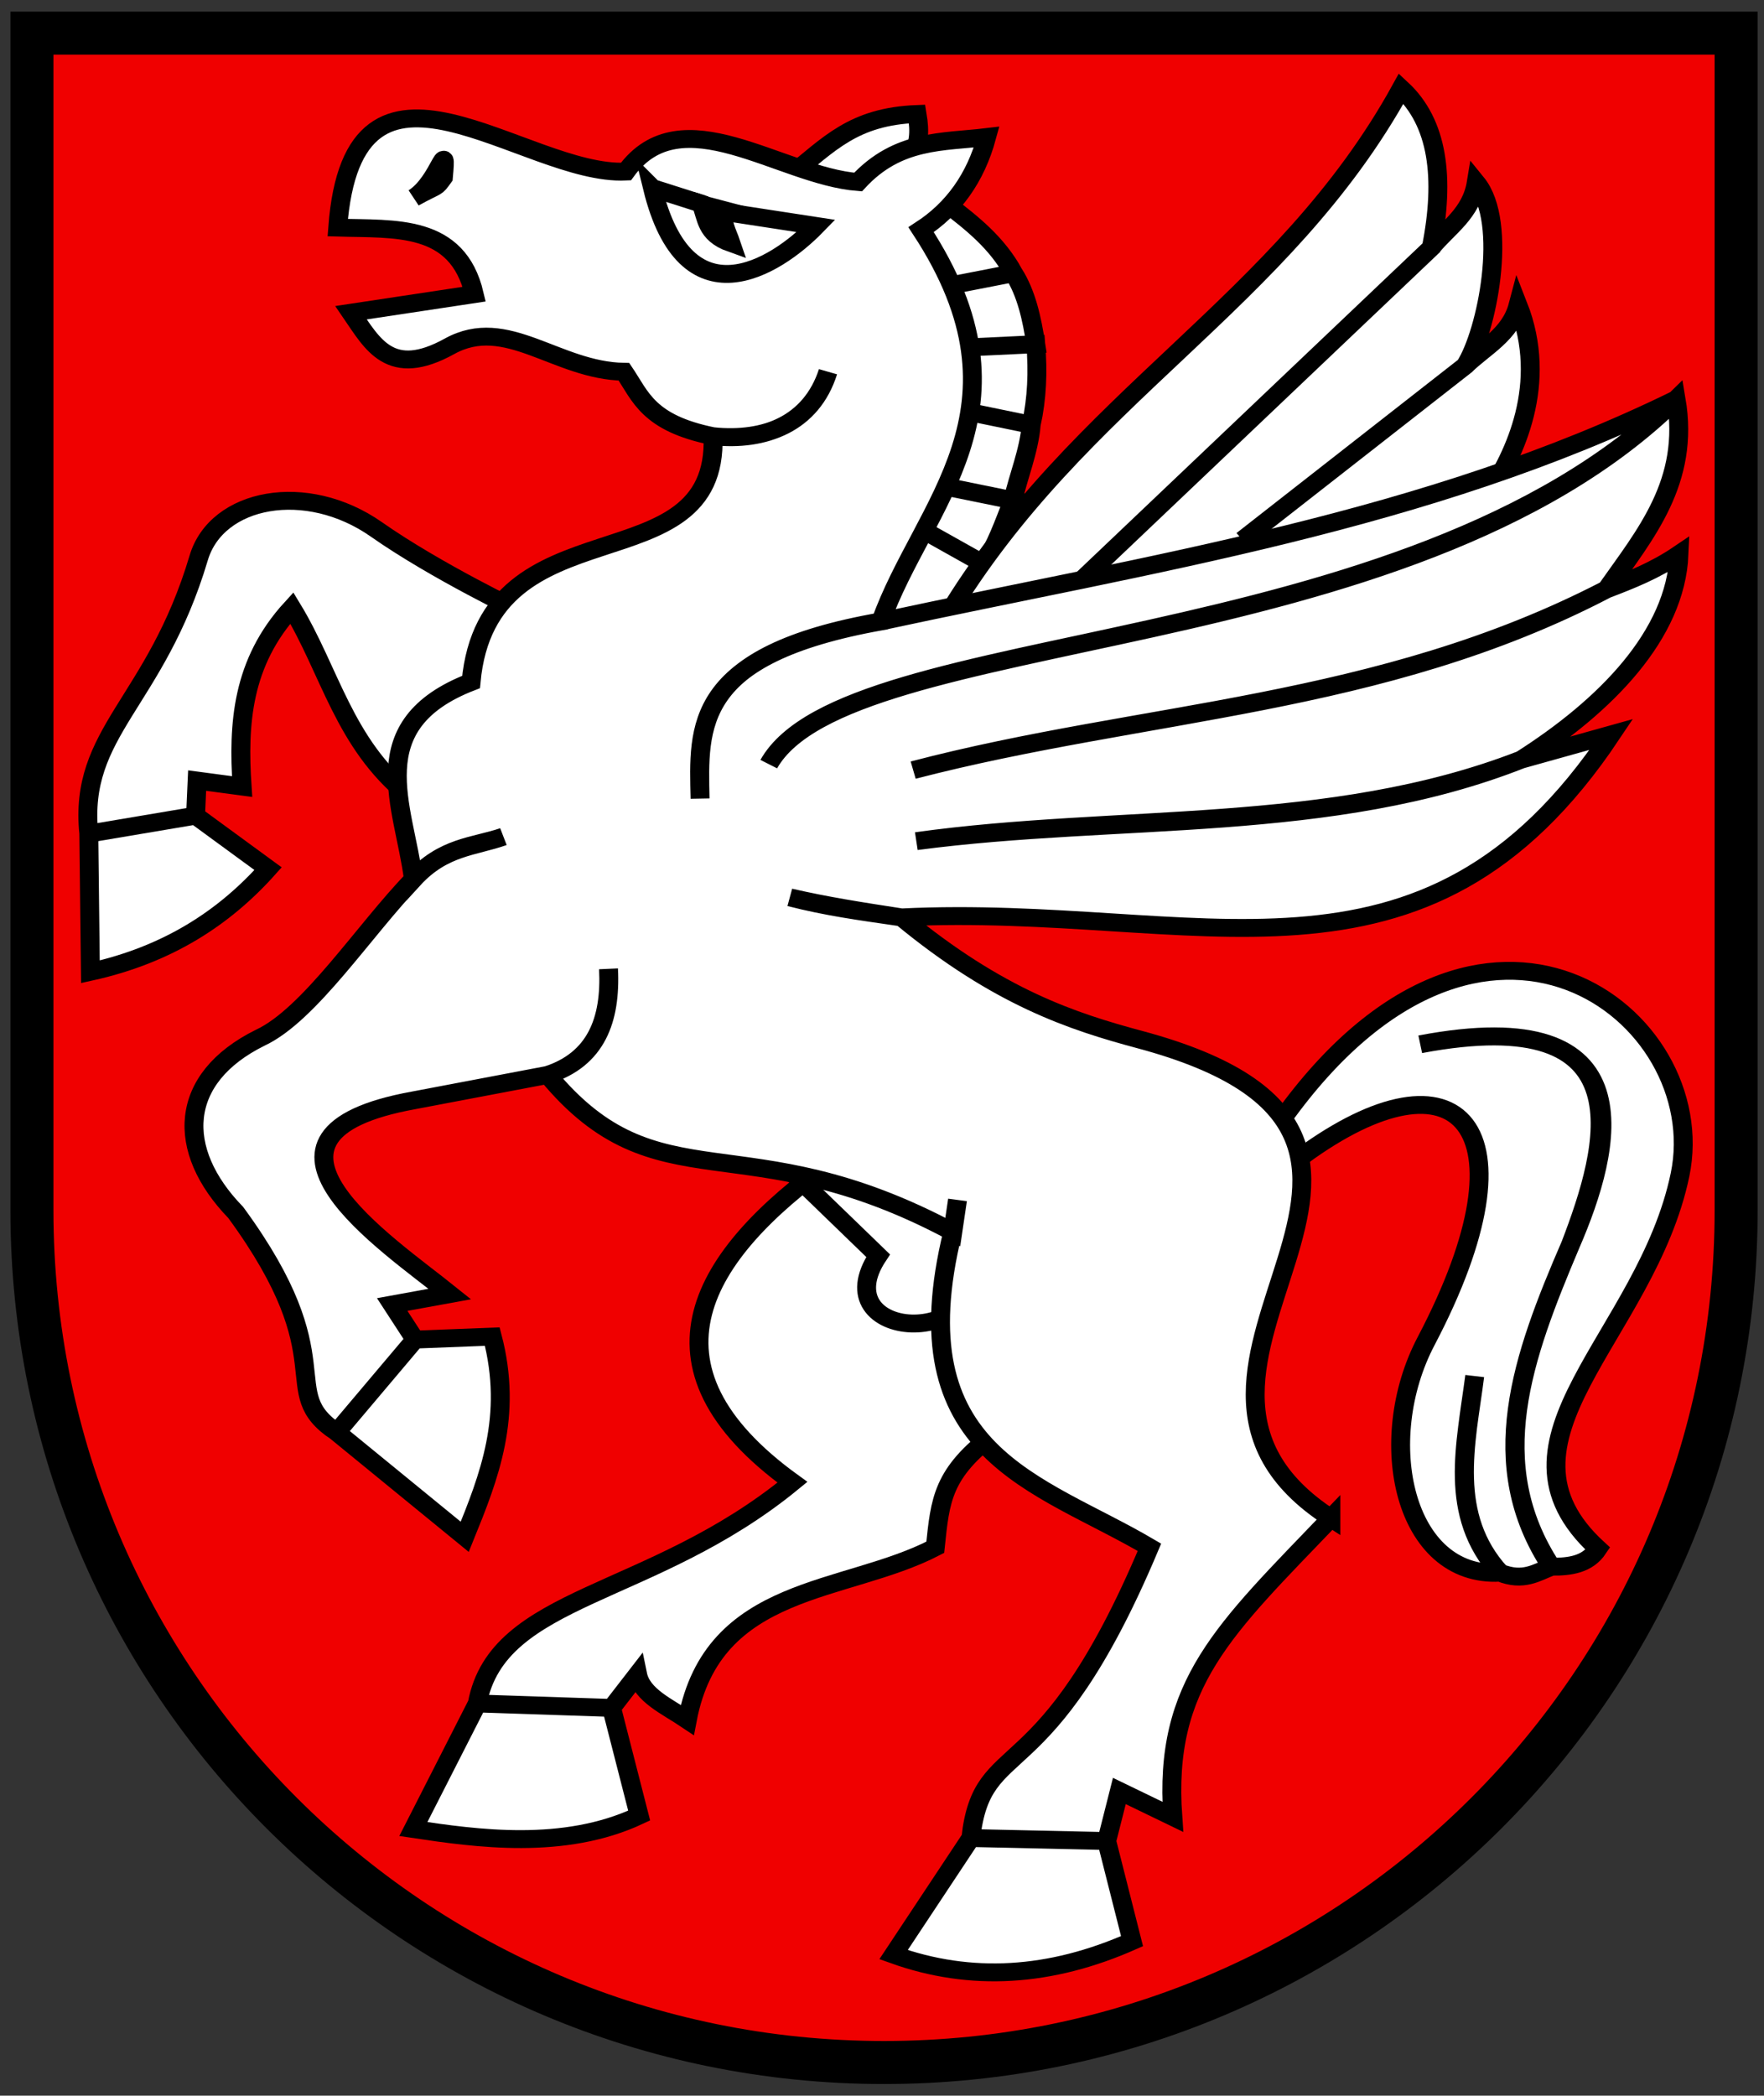
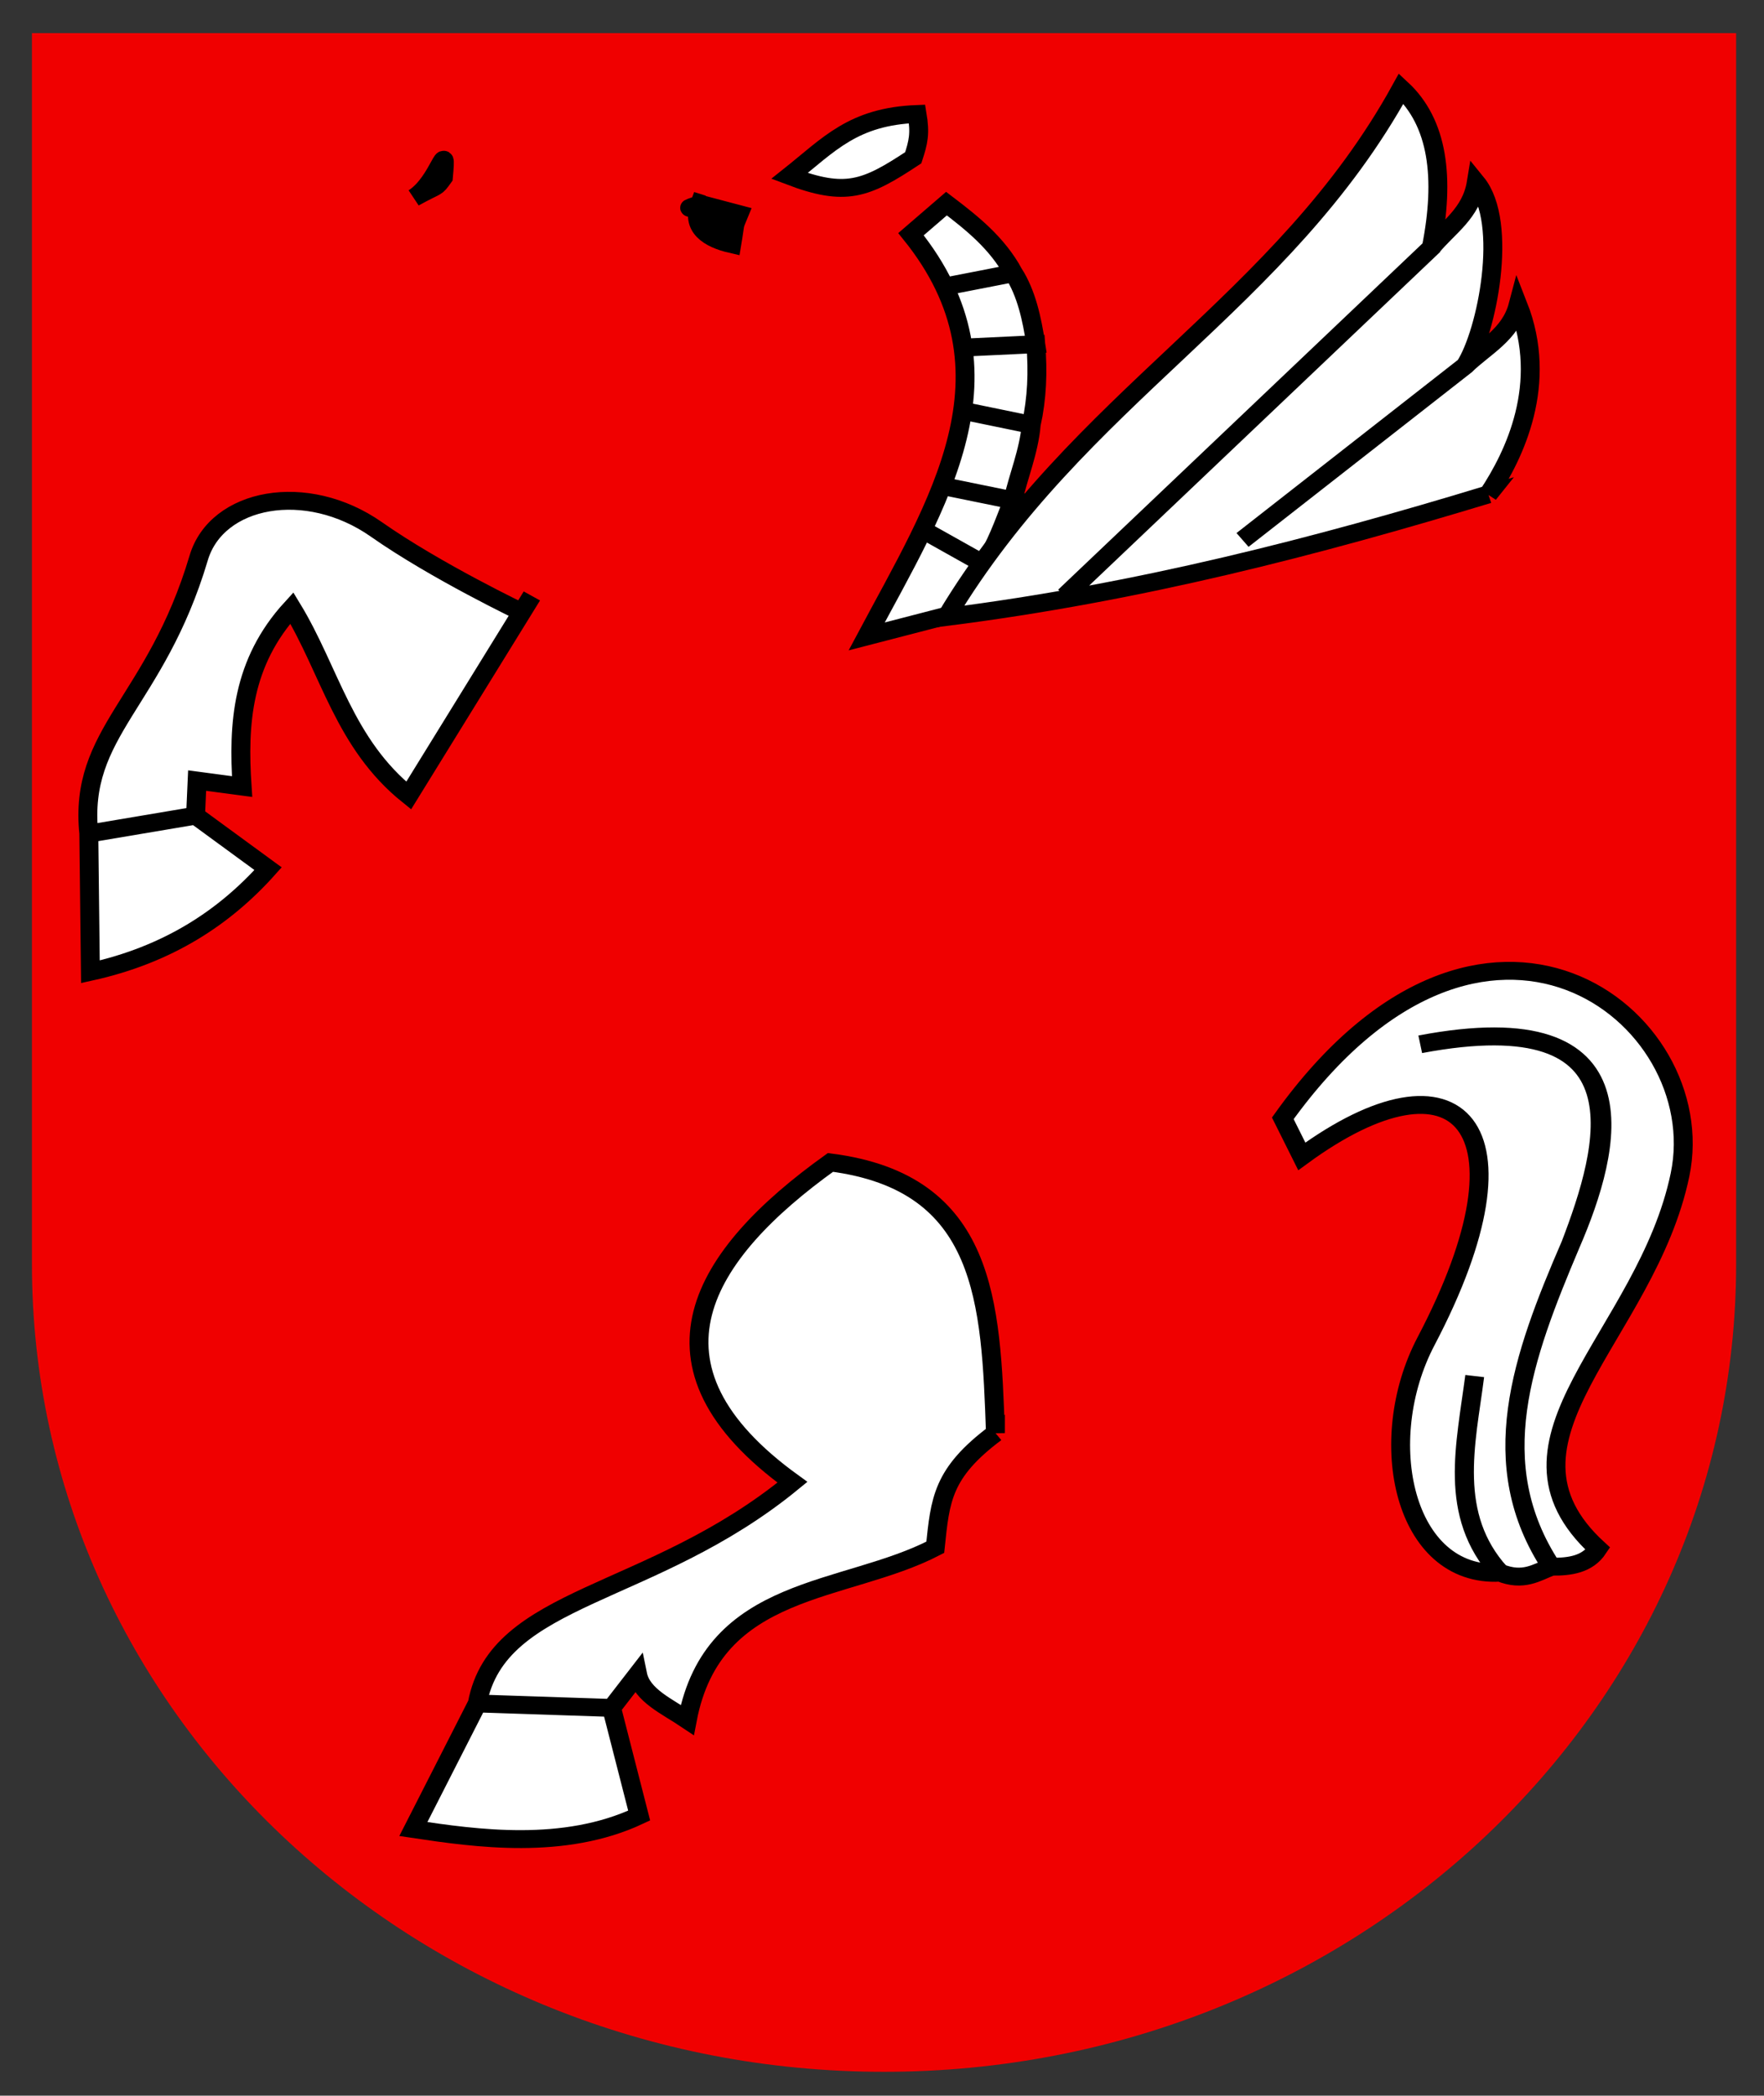
<svg xmlns="http://www.w3.org/2000/svg" width="410" height="487">
  <rect width="100%" height="100%" fill="#333333" stroke="none" />
  <path d="M7.422 7.698v286.046c0 103.673 88.667 187.715 198.05 187.715 109.384 0 198.052-84.042 198.052-187.715V7.698z" fill="#f00000" stroke-width="1.559" />
  <g stroke="#000" stroke-width="1.596">
    <g fill="#fff" fill-rule="evenodd">
-       <path d="M654.2 624.47s-7.263-3.655-12.326-7.406c-5.913-4.381-13.482-2.853-15 2.54-3.655 12.986-10.164 15.48-9.278 24.599l9.01-1.604-9.01 1.604.134 12.326c6.541-1.525 11.307-4.826 15-9.198l-6.123-4.733.133-3.128 3.797.535c-.353-5.582-.028-11.06 4.198-15.936 3.229 5.604 4.394 12.095 9.866 16.738L655.002 623zM718.4 669.6c16.974-25.028 36.337-9.187 33.537 5.035-2.845 14.448-16.943 23.688-6.933 33.361-.879 1.398-2.346 1.617-3.93 1.604-5.717-9.13-2.49-18.705 1.626-28.748 3.493-8.522 6.739-21.775-12.696-17.856 19.483-3.874 15.81 9.257 12.696 17.856-4.043 10.094-7.339 19.522-1.626 28.748-1.267.533-2.387 1.36-4.332.535-4.465-5.203-2.868-11.458-2.139-17.54-.77 6.143-2.234 12.425 2.14 17.54-8.111.473-10.666-11.765-6.245-20.658 9.58-19.273 2.714-26.699-10.494-16.481zM687.2 583.91c.43-1.395.603-2.15.323-3.905-5.41.22-7.412 2.709-10.77 5.527 4.75 1.907 6.42 1.193 10.447-1.622zM687.01 590.73c9.466 12.384 2.212 24.075-3.743 35.882l7.326-2.005 2.58-4.443-5.227-3.097 5.226 3.097c1.07-1.802 1.6-3.416 2.446-5.691l-6.202-1.337 6.202 1.337c.451-2.15 1.34-4.338 1.542-6.738l-6.14-1.337 6.14 1.337c.49-2.397.577-4.7.385-7.193l-6.39.321 6.39-.32c-.33-2.31-.794-4.528-1.872-6.337l-5.454 1.123 5.454-1.123c-1.405-2.714-3.523-4.477-5.668-6.204z" transform="matrix(2.753 0 0 2.605 -1679.599 -1484.426)" />
+       <path d="M654.2 624.47s-7.263-3.655-12.326-7.406c-5.913-4.381-13.482-2.853-15 2.54-3.655 12.986-10.164 15.48-9.278 24.599l9.01-1.604-9.01 1.604.134 12.326c6.541-1.525 11.307-4.826 15-9.198l-6.123-4.733.133-3.128 3.797.535c-.353-5.582-.028-11.06 4.198-15.936 3.229 5.604 4.394 12.095 9.866 16.738L655.002 623M718.4 669.6c16.974-25.028 36.337-9.187 33.537 5.035-2.845 14.448-16.943 23.688-6.933 33.361-.879 1.398-2.346 1.617-3.93 1.604-5.717-9.13-2.49-18.705 1.626-28.748 3.493-8.522 6.739-21.775-12.696-17.856 19.483-3.874 15.81 9.257 12.696 17.856-4.043 10.094-7.339 19.522-1.626 28.748-1.267.533-2.387 1.36-4.332.535-4.465-5.203-2.868-11.458-2.139-17.54-.77 6.143-2.234 12.425 2.14 17.54-8.111.473-10.666-11.765-6.245-20.658 9.58-19.273 2.714-26.699-10.494-16.481zM687.2 583.91c.43-1.395.603-2.15.323-3.905-5.41.22-7.412 2.709-10.77 5.527 4.75 1.907 6.42 1.193 10.447-1.622zM687.01 590.73c9.466 12.384 2.212 24.075-3.743 35.882l7.326-2.005 2.58-4.443-5.227-3.097 5.226 3.097c1.07-1.802 1.6-3.416 2.446-5.691l-6.202-1.337 6.202 1.337c.451-2.15 1.34-4.338 1.542-6.738l-6.14-1.337 6.14 1.337c.49-2.397.577-4.7.385-7.193l-6.39.321 6.39-.32c-.33-2.31-.794-4.528-1.872-6.337l-5.454 1.123 5.454-1.123c-1.405-2.714-3.523-4.477-5.668-6.204z" transform="matrix(2.753 0 0 2.605 -1679.599 -1484.426)" />
      <path d="M735.75 613.94c2.21-3.53 5.121-9.866 2.514-16.872-.656 2.633-2.843 3.735-4.466 5.401l-18.797 15.535 18.797-15.535c1.828-2.974 3.694-12.757.936-16.337-.428 2.772-2.406 3.994-3.797 5.802l-30.936 31.07 30.936-31.07c1.17-6.245.566-11.159-2.54-14.198-10.036 19.264-27.2 27.415-38.396 47.14 16.296-2.181 31.222-6.279 45.75-10.937zM694.14 697.68c-4.504 3.566-4.66 5.94-5.08 10.187-7.625 4.184-18.747 3.224-20.936 15.401-1.697-1.206-3.837-2.19-4.198-4.064l-2.193 2.994-11.337-.4 11.337.4 2.327 9.6c-6.355 3.162-13.78 2.038-19.064 1.203l5.4-11.203c1.735-9.77 14.657-9.367 26.605-19.733-13.637-10.415-7.635-20.316 3.208-28.53 13.2 1.792 13.541 12.495 13.931 24.145z" transform="matrix(2.753 0 0 2.605 -1679.599 -1484.426)" />
-       <path d="M692.67 681.4c.959 9.227-13.172 7.963-8.434.456l-6.566-6.713c5.656-.54 10.672 1.485 15 6.257z" transform="matrix(2.753 0 0 2.605 -1679.599 -1484.426)" />
-       <path d="M722.46 705.27c-19.543-13.317 14.974-33.872-16.127-42.692-5.66-1.605-11.928-3.752-20.112-10.9-3.551-.578-6.34-1.036-9.433-1.786 3.188.86 5.765 1.223 9.433 1.786 25.059-1.286 44.068 8.776 59.916-16.323l-7.605 2.246c-16.135 6.626-34.12 4.766-51.07 7.273 17.032-2.384 35.032-.578 51.07-7.273 7.154-4.807 13.03-11.143 13.32-18.322-2.042 1.46-4.085 2.311-6.128 3.135-19.169 10.492-39.018 10.767-58.529 16.123 19.46-5.393 39.448-5.586 58.53-16.123 3.287-4.936 7.064-9.609 5.882-16.952-22.697 23.626-69.98 20.068-76.604 32.54 6.654-12.398 53.799-8.992 76.604-32.54-21.11 10.925-44.343 14.623-67.14 19.813-15.936 3.011-15.402 9.387-15.266 15.802-.112-6.398-.59-12.876 15.267-15.802 3.51-10.447 13.345-18.918 3.395-34.946 2.726-1.873 4.592-4.607 5.535-8.262-3.705.468-7.489.155-10.856 4.01-6.592-.54-14.922-7.738-19.599-.935-8.596.441-23.003-13.77-24.332 5 4.854.156 10.107-.406 11.524 5.935l-10.4 1.658c1.817 2.8 3.309 5.92 8.315 2.995 4.827-2.822 9.016 2.174 14.728 2.273 1.403 2.191 2.028 4.578 7.518 5.748 4.363.511 8.277-1.123 9.706-5.749-1.38 4.627-5.277 6.222-9.706 5.75.462 13.6-19.004 5.551-20.428 21.924-9.31 3.815-5.64 11.09-4.866 17.594 2.56-2.966 5.09-2.902 7.593-3.797-2.531.944-5.062.9-7.593 3.797-4.122 4.496-8.766 12.092-12.941 14.144-6.907 3.612-7.19 10-2.06 15.588 9.26 13.351 3.289 15.905 8.53 19.6l6.604-8.263-6.604 8.262 10.802 9.332c2.064-5.368 4.093-10.752 2.326-17.861l-6.524.267-1.925-3.128 4.866-.936c-5.323-4.523-19.203-14.176-3.074-17.273l11.337-2.273c4.084-1.367 5.35-4.878 5.133-9.465.222 4.605-1.085 8.063-5.133 9.465 9.321 11.908 16.559 4.024 34.198 14.011l.4-2.86-.4 2.86c-4.623 19.861 7.204 22.274 16.604 28.128-8.859 22.263-14.077 16.593-15.08 25.936l11.47.268-11.47-.268-6.524 10.401c6.53 2.478 13.246 2.023 20.134-1.203l-2.14-8.93 1.07-4.466 4.511 2.307c-.809-11.877 4.333-16.706 13.348-26.643z" transform="matrix(2.753 0 0 2.605 -1679.599 -1484.426)" />
      <path d="M647.53 585.67c.336-3.848-.3.33-2.488 1.807 2.121-1.236 1.774-.762 2.488-1.807z" transform="matrix(2.753 0 0 2.605 -1679.599 -1484.426)" />
    </g>
    <path d="M669.19 587.97c-.791 2.186.768 3.191 2.69 3.654.332-2.08.102-1.392.608-2.688l-3.032-.846c-2.466.698-.14-.063-.172-.089z" transform="matrix(2.753 0 0 2.605 -1679.599 -1484.426)" />
-     <path d="m665.19 586.62 4.095 1.378c.5 1.274.384 2.723 2.527 3.527-.312-.975-.916-2.047-.473-2.77l7.662 1.243c-3.49 3.787-11.004 8.71-13.811-3.378z" fill="#fff" fill-rule="evenodd" transform="matrix(2.753 0 0 2.605 -1679.599 -1484.426)" />
  </g>
-   <path d="M7.422 7.698v273.55c0 109.38 88.67 198.05 198.05 198.05s198.05-88.669 198.05-198.05V7.698z" fill="none" stroke="#000" stroke-width="10" />
  <style />
</svg>